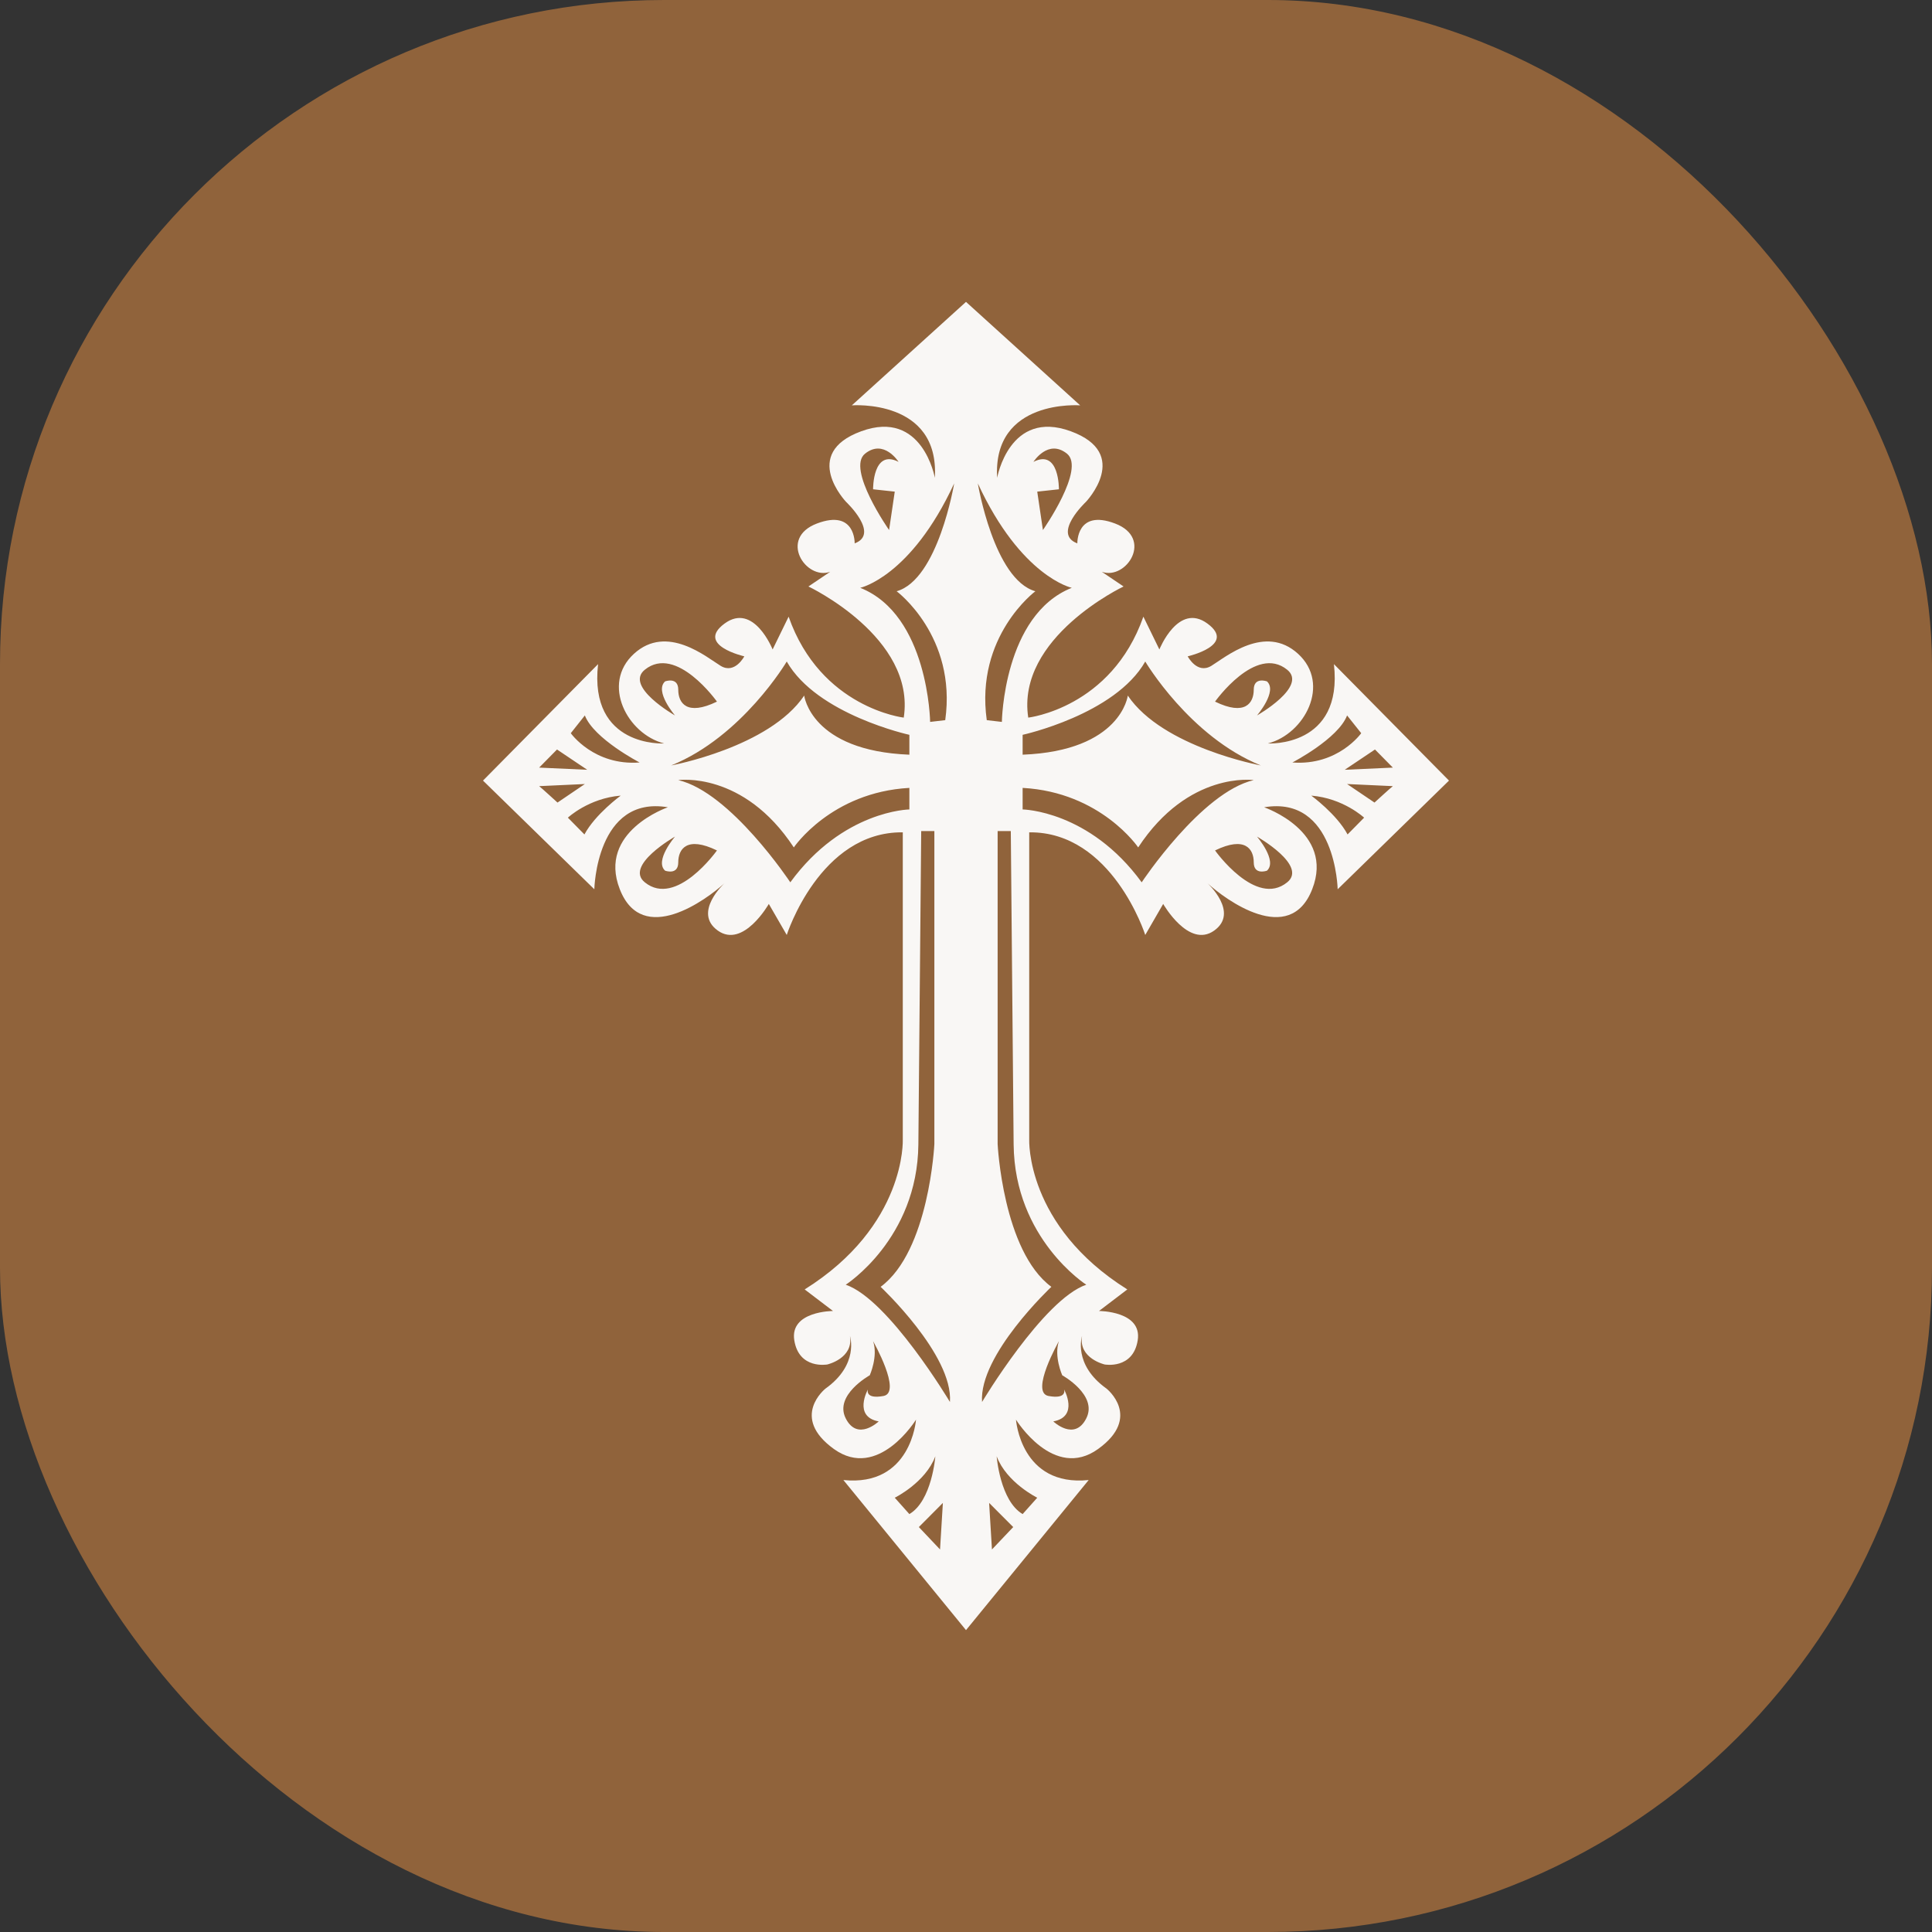
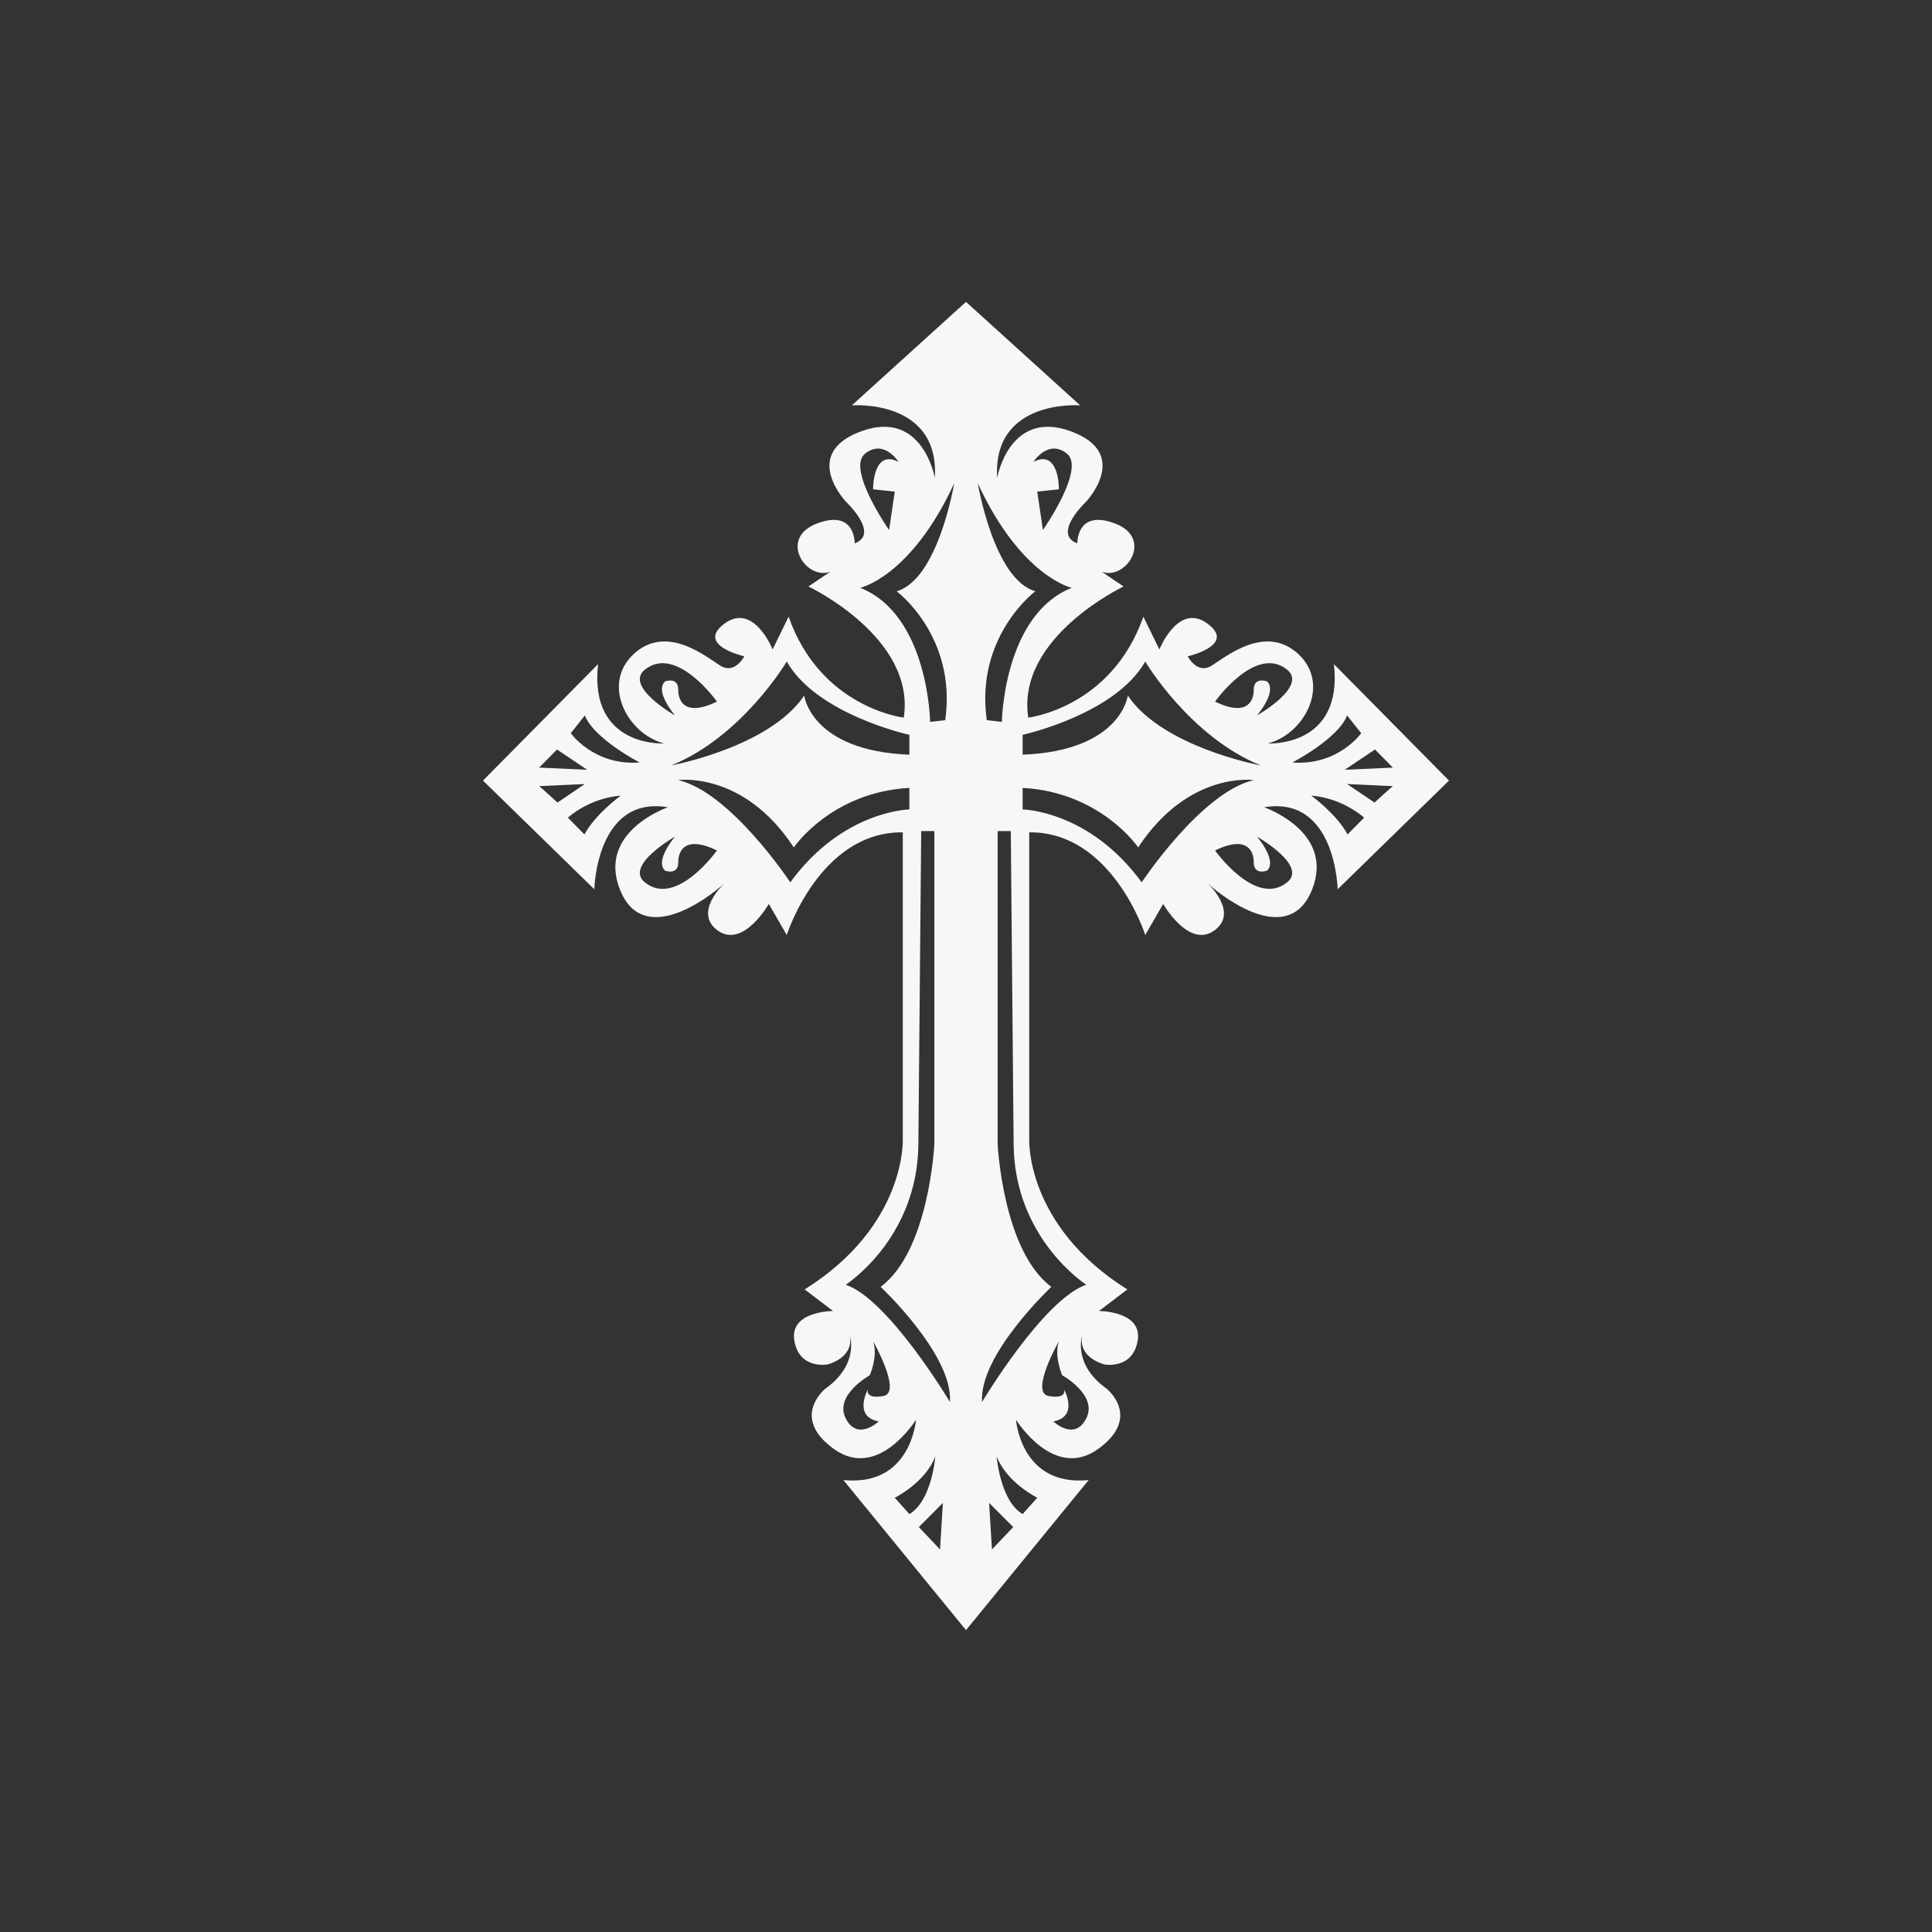
<svg xmlns="http://www.w3.org/2000/svg" width="32" height="32" viewBox="0 0 32 32" fill="none">
  <rect x="0" y="0" width="32" height="32" fill="#333333" stroke="none" />
-   <rect width="32" height="32" rx="11" fill="#90633B" />
  <path d="M20.82 11.85C20.82 11.85 21.164 11.45 20.985 11.286C20.985 11.286 20.766 11.205 20.766 11.424C20.766 11.643 20.625 11.864 20.125 11.621C20.125 11.621 20.799 10.67 21.32 11.093C21.664 11.371 20.82 11.85 20.82 11.85ZM21.32 14.614C20.799 15.037 20.125 14.086 20.125 14.086C20.625 13.843 20.766 14.064 20.766 14.283C20.766 14.502 20.985 14.421 20.985 14.421C21.164 14.257 20.82 13.857 20.82 13.857C20.82 13.857 21.664 14.336 21.32 14.614ZM18.91 14.614C18.039 13.421 16.938 13.407 16.938 13.407V13.05C18.235 13.121 18.852 14.036 18.852 14.036C19.688 12.764 20.766 12.921 20.766 12.921C19.899 13.121 18.91 14.614 18.91 14.614ZM17.992 21.279C17.282 21.521 16.266 23.221 16.266 23.221C16.211 22.443 17.414 21.314 17.414 21.314C16.61 20.721 16.524 18.95 16.524 18.95V13.765H16.742L16.789 18.957C16.805 20.521 17.992 21.279 17.992 21.279ZM17.992 23.493C17.797 23.879 17.446 23.543 17.446 23.543C17.875 23.464 17.625 23.014 17.625 23.014C17.625 23.014 17.68 23.179 17.367 23.122C17.055 23.064 17.539 22.214 17.539 22.214C17.453 22.464 17.594 22.779 17.594 22.779C17.594 22.779 18.188 23.107 17.992 23.493ZM17.18 24.807L16.938 25.078C16.563 24.857 16.508 24.121 16.508 24.121C16.672 24.557 17.18 24.807 17.18 24.807ZM16.43 25.664L16.383 24.893L16.782 25.293L16.43 25.664ZM17.752 9.736C16.62 10.186 16.594 11.957 16.594 11.957L16.344 11.928C16.149 10.536 17.149 9.793 17.149 9.793C16.461 9.6 16.196 8.007 16.196 8.007C16.914 9.557 17.752 9.736 17.752 9.736ZM17.672 7.514C17.985 7.764 17.274 8.779 17.274 8.779L17.18 8.143L17.539 8.104C17.539 8.104 17.547 7.429 17.117 7.65C17.117 7.65 17.36 7.264 17.672 7.514ZM18.969 10.957C18.969 10.957 19.703 12.2 20.883 12.678C20.883 12.678 19.258 12.379 18.68 11.521C18.68 11.521 18.571 12.436 16.938 12.5V12.171C16.938 12.171 18.469 11.836 18.969 10.957ZM14.851 9.793C14.851 9.793 15.851 10.536 15.656 11.928L15.406 11.957C15.406 11.957 15.38 10.186 14.248 9.736C14.248 9.736 15.086 9.557 15.804 8.007C15.804 8.007 15.539 9.6 14.851 9.793ZM15.734 23.221C15.734 23.221 14.719 21.521 14.008 21.279C14.008 21.279 15.195 20.521 15.211 18.957L15.258 13.765H15.476V18.95C15.476 18.95 15.39 20.721 14.586 21.314C14.586 21.314 15.789 22.443 15.734 23.221ZM15.57 25.664L15.219 25.293L15.617 24.893L15.57 25.664ZM15.062 25.078L14.82 24.807C14.82 24.807 15.328 24.557 15.492 24.121C15.492 24.121 15.437 24.857 15.062 25.078ZM14.633 23.122C14.32 23.179 14.375 23.014 14.375 23.014C14.375 23.014 14.125 23.464 14.554 23.543C14.554 23.543 14.203 23.879 14.008 23.493C13.812 23.107 14.406 22.779 14.406 22.779C14.406 22.779 14.547 22.464 14.461 22.214C14.461 22.214 14.945 23.064 14.633 23.122ZM13.09 14.614C13.09 14.614 12.101 13.121 11.234 12.921C11.234 12.921 12.312 12.764 13.148 14.036C13.148 14.036 13.765 13.121 15.062 13.05V13.407C15.062 13.407 13.961 13.421 13.09 14.614ZM10.68 14.614C10.336 14.336 11.18 13.857 11.18 13.857C11.18 13.857 10.836 14.257 11.016 14.421C11.016 14.421 11.234 14.502 11.234 14.283C11.234 14.064 11.375 13.843 11.875 14.086C11.875 14.086 11.201 15.037 10.68 14.614ZM10.68 11.093C11.201 10.67 11.875 11.621 11.875 11.621C11.375 11.864 11.234 11.643 11.234 11.424C11.234 11.205 11.016 11.286 11.016 11.286C10.836 11.45 11.18 11.85 11.18 11.85C11.18 11.85 10.336 11.371 10.68 11.093ZM13.031 10.957C13.531 11.836 15.062 12.171 15.062 12.171V12.5C13.43 12.436 13.32 11.521 13.32 11.521C12.742 12.379 11.117 12.678 11.117 12.678C12.297 12.2 13.031 10.957 13.031 10.957ZM14.328 7.514C14.64 7.264 14.883 7.65 14.883 7.65C14.453 7.429 14.461 8.104 14.461 8.104L14.82 8.143L14.726 8.779C14.726 8.779 14.015 7.764 14.328 7.514ZM9.454 12.144L9.687 11.85C9.836 12.236 10.594 12.629 10.594 12.629C9.837 12.686 9.454 12.144 9.454 12.144ZM9.68 13.821L9.406 13.543C9.406 13.543 9.75 13.221 10.281 13.178C10.281 13.178 9.859 13.486 9.68 13.821ZM8.93 13.021L9.687 12.986L9.234 13.293C9.234 13.293 8.953 13.036 8.93 13.021ZM9.226 12.414L9.726 12.75L8.93 12.714L9.226 12.414ZM22.312 11.85L22.546 12.144C22.546 12.144 22.163 12.686 21.406 12.629C21.406 12.629 22.164 12.236 22.312 11.85ZM23.07 12.714L22.273 12.75L22.774 12.414L23.07 12.714ZM22.766 13.293L22.312 12.986L23.07 13.021C23.047 13.036 22.766 13.293 22.766 13.293ZM22.32 13.821C22.141 13.486 21.719 13.178 21.719 13.178C22.25 13.221 22.594 13.543 22.594 13.543L22.32 13.821ZM22.156 14.729L24 12.929L22.094 11C22.25 12.386 21 12.314 21 12.314C21.61 12.157 22.047 11.329 21.5 10.829C20.953 10.329 20.297 10.886 20.063 11.029C19.828 11.171 19.672 10.871 19.672 10.871C19.672 10.871 20.485 10.686 20 10.329C19.516 9.971 19.203 10.757 19.203 10.757L18.938 10.214C18.406 11.729 17.031 11.886 17.031 11.886C16.828 10.557 18.61 9.714 18.61 9.714L18.25 9.471C18.657 9.614 19.11 8.914 18.469 8.671C17.828 8.428 17.844 9 17.844 9C17.422 8.843 17.985 8.314 17.985 8.314C17.985 8.314 18.75 7.514 17.735 7.143C16.719 6.771 16.516 7.914 16.516 7.914C16.438 6.6 17.891 6.714 17.891 6.714L16 5L14.109 6.714C14.109 6.714 15.562 6.6 15.484 7.914C15.484 7.914 15.281 6.771 14.265 7.143C13.25 7.514 14.015 8.314 14.015 8.314C14.015 8.314 14.578 8.843 14.156 9C14.156 9 14.172 8.428 13.531 8.671C12.89 8.914 13.344 9.614 13.75 9.471L13.39 9.714C13.39 9.714 15.172 10.557 14.969 11.886C14.969 11.886 13.594 11.729 13.062 10.214L12.797 10.757C12.797 10.757 12.484 9.971 12 10.329C11.516 10.686 12.328 10.871 12.328 10.871C12.328 10.871 12.172 11.171 11.937 11.029C11.703 10.886 11.047 10.329 10.5 10.829C9.953 11.329 10.39 12.157 11 12.314C11 12.314 9.75 12.386 9.906 11L8 12.929L9.844 14.729C9.844 14.729 9.875 13.171 11.062 13.371C11.062 13.371 9.891 13.771 10.266 14.729C10.64 15.686 11.703 14.9 12 14.629C12 14.629 11.469 15.114 11.89 15.414C12.312 15.714 12.734 14.972 12.734 14.972L13.031 15.486C13.031 15.486 13.578 13.771 14.953 13.786V18.872C14.953 18.872 15.015 20.3 13.328 21.357L13.797 21.714C13.797 21.714 13.078 21.714 13.156 22.2C13.234 22.686 13.703 22.6 13.703 22.6C13.703 22.6 14.14 22.5 14.078 22.128C14.078 22.128 14.234 22.6 13.672 23C13.672 23 13.078 23.471 13.812 24C14.547 24.529 15.172 23.514 15.172 23.514C15.172 23.514 15.094 24.629 13.969 24.514L16 27L18.032 24.514C16.906 24.629 16.828 23.514 16.828 23.514C16.828 23.514 17.453 24.529 18.188 24C18.922 23.471 18.328 23 18.328 23C17.766 22.6 17.922 22.128 17.922 22.128C17.86 22.5 18.297 22.6 18.297 22.6C18.297 22.6 18.766 22.686 18.844 22.2C18.922 21.714 18.203 21.714 18.203 21.714L18.672 21.357C16.985 20.3 17.047 18.872 17.047 18.872V13.786C18.422 13.771 18.969 15.486 18.969 15.486L19.266 14.972C19.266 14.972 19.688 15.714 20.11 15.414C20.531 15.114 20 14.629 20 14.629C20.297 14.9 21.36 15.686 21.734 14.729C22.11 13.771 20.938 13.371 20.938 13.371C22.125 13.171 22.156 14.729 22.156 14.729Z" fill="#F9F7F5" />
</svg>